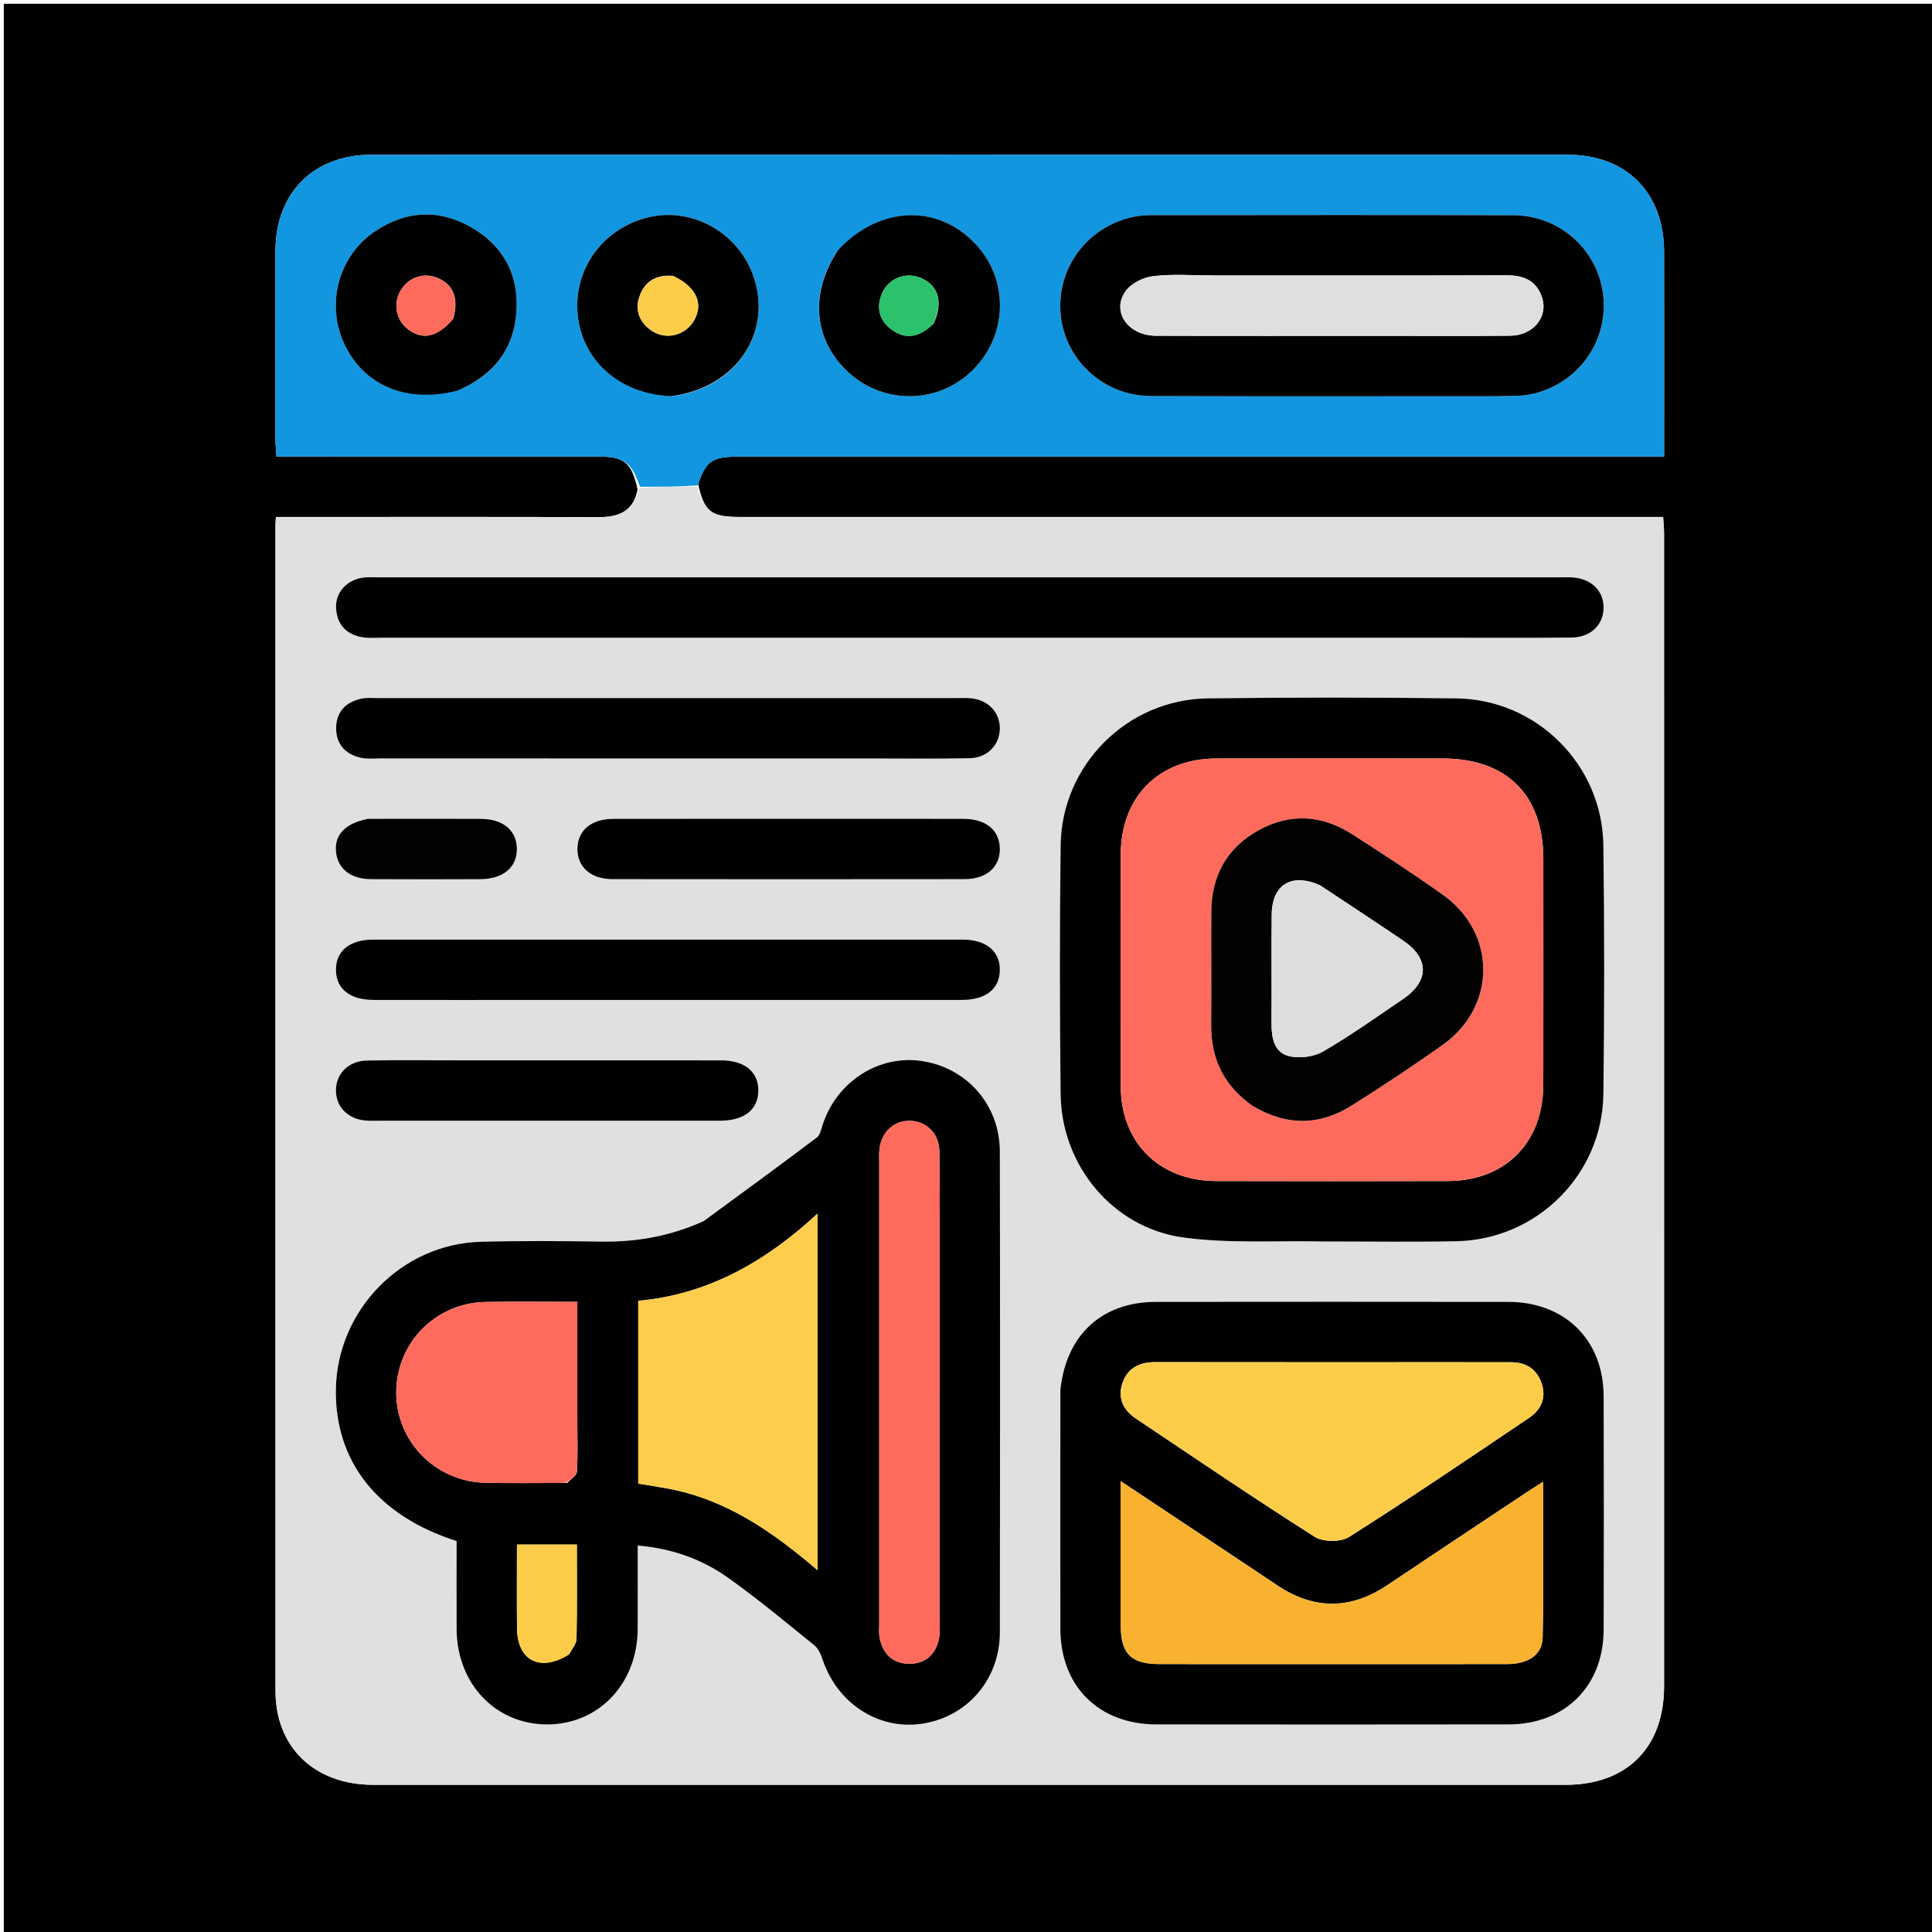
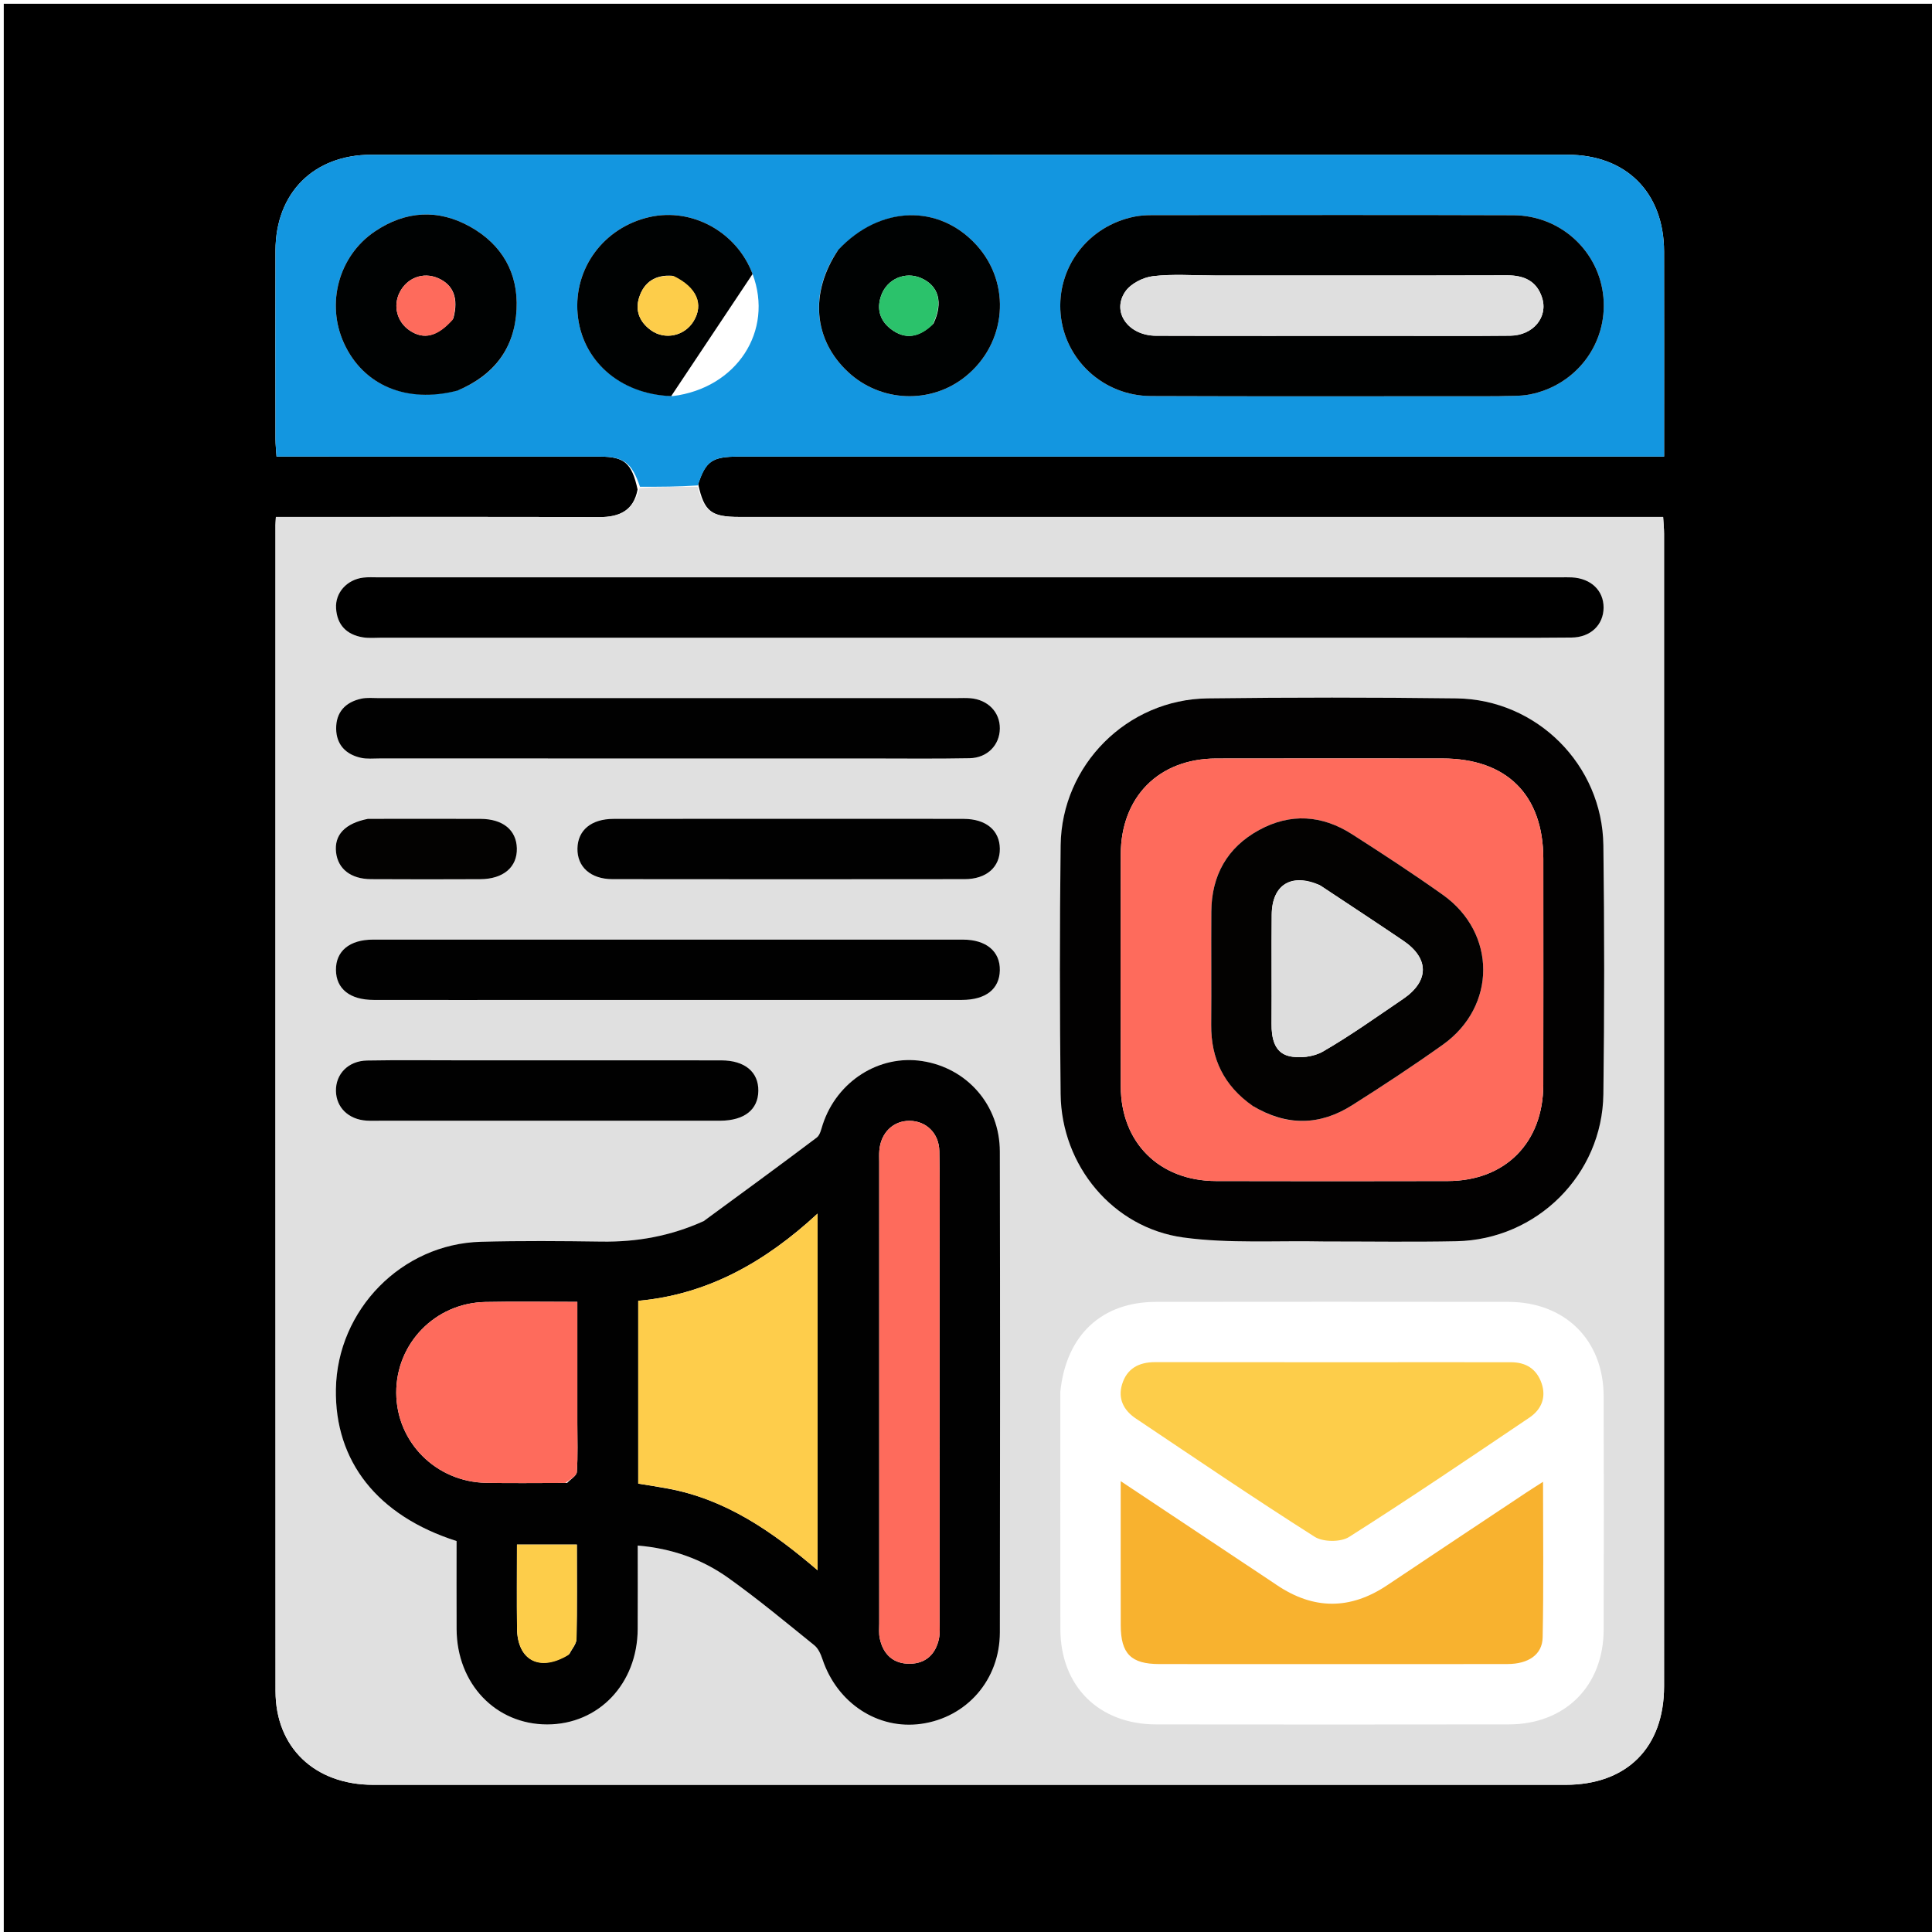
<svg xmlns="http://www.w3.org/2000/svg" id="Layer_1" x="0px" y="0px" width="100%" viewBox="0 0 512 512" xml:space="preserve">
  <path fill="#000000" opacity="1" stroke="none" d=" M1,199   C1,132.667 1,66.833 1,1   C171.667,1 342.333,1 513,1   C513,171.667 513,342.333 513,513   C342.333,513 171.667,513 1,513   C1,408.5 1,304 1,199  M168.967,129.722   C167.882,135.367 164.142,137.058 158.799,137.04   C131.972,136.951 105.144,136.999 78.316,136.999   C76.571,136.999 74.825,136.999 73.112,136.999   C73.051,138.227 73.005,138.725 73.005,139.222   C73.001,242.201 72.983,345.18 73.018,448.159   C73.023,463.11 83.413,472.993 98.922,472.995   C204.234,473.007 309.546,473.005 414.858,472.996   C431.127,472.994 440.993,463.144 440.995,446.877   C441.007,345.065 441.002,243.252 440.991,141.439   C440.991,140.01 440.837,138.58 440.746,136.999   C438.539,136.999 436.72,136.999 434.902,136.999   C355.251,136.999 275.601,137.001 195.95,136.996   C188.516,136.996 186.607,135.603 185.023,128.28   C187.038,122.184 188.73,121.007 195.706,121.006   C275.369,121 355.032,121.002 434.694,121.002   C436.647,121.002 438.6,121.002 441.002,121.002   C441.002,119.072 441.002,117.616 441.002,116.161   C441.002,99.662 441.029,83.162 440.994,66.663   C440.96,51.033 430.98,41.01 415.378,41.007   C309.717,40.99 204.055,40.988 98.394,41.01   C83.125,41.013 73.047,51.122 73.008,66.39   C72.965,83.056 72.992,99.722 73.01,116.388   C73.011,117.828 73.177,119.267 73.285,121.002   C75.42,121.002 77.226,121.002 79.033,121.002   C105.698,121.002 132.363,120.989 159.029,121.012   C165.404,121.018 167.435,122.681 168.967,129.722  z" />
  <path fill="#E0E0E0" opacity="1" stroke="none" d=" M184.853,129.002   C186.607,135.603 188.516,136.996 195.95,136.996   C275.601,137.001 355.251,136.999 434.902,136.999   C436.72,136.999 438.539,136.999 440.746,136.999   C440.837,138.58 440.991,140.01 440.991,141.439   C441.002,243.252 441.007,345.065 440.995,446.877   C440.993,463.144 431.127,472.994 414.858,472.996   C309.546,473.005 204.234,473.007 98.922,472.995   C83.413,472.993 73.023,463.11 73.018,448.159   C72.983,345.18 73.001,242.201 73.005,139.222   C73.005,138.725 73.051,138.227 73.112,136.999   C74.825,136.999 76.571,136.999 78.316,136.999   C105.144,136.999 131.972,136.951 158.799,137.04   C164.142,137.058 167.882,135.367 169.513,129.361   C174.991,129 179.922,129.001 184.853,129.002  M186.163,323.805   C177.661,327.599 168.758,329.17 159.453,329.037   C148.793,328.884 138.122,328.802 127.466,329.083   C106.465,329.638 89.393,347.101 89.019,368.101   C88.676,387.283 100.037,401.704 120.999,408.396   C120.999,416.108 120.969,423.925 121.005,431.741   C121.072,446.207 131.337,456.991 144.998,456.992   C158.65,456.993 168.914,446.214 168.994,431.743   C169.035,424.433 169.001,417.122 169.001,409.586   C178.05,410.343 186.034,413.19 193.017,418.17   C200.869,423.769 208.306,429.957 215.816,436.024   C216.864,436.871 217.525,438.406 217.976,439.753   C221.864,451.358 232.64,458.443 244.114,456.839   C256.206,455.148 264.953,445.174 264.974,432.618   C265.043,390.133 265.05,347.647 264.968,305.161   C264.945,292.873 256.317,283.036 244.402,281.196   C232.974,279.431 221.815,286.548 218.048,297.962   C217.642,299.192 217.344,300.789 216.437,301.473   C206.625,308.872 196.701,316.121 186.163,323.805  M281.002,368.792   C281.001,389.77 280.966,410.749 281.011,431.727   C281.043,446.885 291.2,456.973 306.455,456.99   C337.589,457.026 368.723,457.035 399.857,456.986   C414.768,456.963 424.939,446.807 424.985,431.911   C425.048,411.266 425.051,390.621 424.983,369.976   C424.935,355.115 414.731,345.031 399.754,345.012   C368.62,344.971 337.486,344.976 306.351,345.01   C292.082,345.025 282.566,353.671 281.002,368.792  M351.5,329.002   C362.991,328.995 374.485,329.172 385.971,328.94   C407.297,328.51 424.641,311.288 424.913,289.965   C425.193,267.986 425.194,245.999 424.912,224.021   C424.638,202.693 407.289,185.35 385.966,185.08   C363.988,184.803 342,184.803 320.022,185.081   C298.718,185.35 281.344,202.731 281.08,224.026   C280.808,246.005 280.834,267.991 281.076,289.97   C281.284,308.843 294.894,325.404 313.632,327.95   C325.745,329.595 338.199,328.738 351.5,329.002  M377.5,169   C378.999,169 380.498,169 381.997,169   C393.49,168.997 404.984,169.073 416.475,168.957   C421.568,168.905 424.937,165.573 424.967,161.043   C424.997,156.51 421.628,153.278 416.569,153.015   C415.572,152.964 414.571,153 413.572,153   C309.136,153 204.701,153 100.265,153.002   C98.933,153.002 97.586,152.914 96.271,153.074   C91.944,153.6 88.81,157.051 89.062,161.197   C89.331,165.61 91.87,168.201 96.181,168.902   C97.806,169.166 99.505,168.997 101.17,168.997   C192.947,169 284.723,169 377.5,169  M207.5,201.001   C214.992,201.001 222.483,201.003 229.975,201   C238.964,200.997 247.956,201.11 256.943,200.937   C261.681,200.846 264.917,197.428 264.968,193.083   C265.019,188.731 261.803,185.409 257.116,185.033   C255.957,184.94 254.786,185 253.621,185   C202.512,184.999 151.404,184.998 100.295,185.004   C98.798,185.004 97.253,184.839 95.813,185.143   C91.549,186.045 89.025,188.733 89.086,193.158   C89.143,197.348 91.63,199.927 95.643,200.822   C97.236,201.178 98.957,200.995 100.62,200.995   C135.913,201.002 171.207,201.001 207.5,201.001  M143.5,265.001   C180.625,265.001 217.749,265.008 254.874,264.993   C261.236,264.99 264.863,262.126 264.968,257.155   C265.073,252.153 261.387,249.012 255.192,249.01   C203.084,248.992 150.977,248.992 98.869,249.009   C92.608,249.011 88.971,252.063 89.031,257.086   C89.091,262.074 92.718,264.981 99.049,264.992   C113.533,265.019 128.016,265.001 143.5,265.001  M222.5,216.998   C202.534,216.998 182.568,216.977 162.602,217.012   C156.682,217.022 153.126,220.01 153.03,224.844   C152.933,229.715 156.512,232.975 162.298,232.982   C193.411,233.021 224.525,233.02 255.639,232.984   C261.445,232.977 265.031,229.758 264.969,224.9   C264.906,220.061 261.337,217.039 255.445,217.012   C244.797,216.965 234.149,216.998 222.5,216.998  M184.465,297.002   C186.129,297.002 187.793,297.002 189.457,297.002   C189.956,297.002 190.455,297.006 190.954,297.001   C197.271,296.94 200.909,294.064 200.969,289.084   C201.028,284.076 197.373,281.016 191.131,281.009   C168.169,280.983 145.207,280.997 122.245,280.999   C113.926,280.999 105.604,280.898 97.287,281.049   C92.284,281.139 88.932,284.631 89.03,289.162   C89.123,293.508 92.361,296.661 97.12,296.975   C98.445,297.063 99.781,297.001 101.112,297.001   C128.567,297.002 156.021,297.002 184.465,297.002  M97.04,217.01   C91.348,218.198 88.529,221.336 89.062,225.891   C89.578,230.29 92.954,232.954 98.333,232.986   C107.975,233.044 117.617,233.034 127.258,232.992   C133.4,232.965 137.1,229.789 136.97,224.797   C136.845,219.976 133.287,217.036 127.358,217.009   C117.55,216.965 107.742,216.998 97.04,217.01  z" />
  <path fill="#1396E0" opacity="1" stroke="none" d=" M184.938,128.641   C179.922,129.001 174.991,129 169.603,129   C167.435,122.681 165.404,121.018 159.029,121.012   C132.363,120.989 105.698,121.002 79.033,121.002   C77.226,121.002 75.42,121.002 73.285,121.002   C73.177,119.267 73.011,117.828 73.01,116.388   C72.992,99.722 72.965,83.056 73.008,66.39   C73.047,51.122 83.125,41.013 98.394,41.01   C204.055,40.988 309.717,40.99 415.378,41.007   C430.98,41.01 440.96,51.033 440.994,66.663   C441.029,83.162 441.002,99.662 441.002,116.161   C441.002,117.616 441.002,119.072 441.002,121.002   C438.6,121.002 436.647,121.002 434.694,121.002   C355.032,121.002 275.369,121 195.706,121.006   C188.73,121.007 187.038,122.184 184.938,128.641  M397.411,105   C400.067,104.865 402.784,105.046 405.368,104.542   C417.712,102.13 426.018,91.089 424.923,78.809   C423.834,66.602 413.612,57.084 401.032,57.041   C369.047,56.93 337.062,56.998 305.078,57.02   C303.588,57.021 302.07,57.124 300.613,57.418   C288.303,59.904 279.994,70.899 281.075,83.193   C282.143,95.343 292.418,104.908 304.978,104.957   C335.463,105.077 365.949,104.998 397.411,105  M121.587,103.341   C131.085,99.365 136.392,92.182 136.895,81.971   C137.369,72.351 133.033,64.838 124.69,60.132   C116.127,55.302 107.42,55.849 99.283,61.373   C89.702,67.877 86.355,80.524 91.179,91.012   C96.289,102.12 107.72,106.999 121.587,103.341  M221.927,66.506   C214.482,77.634 215.573,90.04 224.75,98.587   C233.393,106.637 246.648,107.166 255.81,99.827   C266.798,91.024 268.127,75.158 258.736,64.893   C248.766,53.994 233.193,54.437 221.927,66.506  M178.306,104.968   C195.232,102.849 205.112,87.724 199.44,72.615   C195.272,61.513 183.468,54.974 172.173,57.511   C160.068,60.23 152.022,71.028 153.07,83.148   C154.136,95.47 164.157,104.456 178.306,104.968  z" />
  <path fill="#010101" opacity="1" stroke="none" d=" M186.485,323.608   C196.701,316.121 206.625,308.872 216.437,301.473   C217.344,300.789 217.642,299.192 218.048,297.962   C221.815,286.548 232.974,279.431 244.402,281.196   C256.317,283.036 264.945,292.873 264.968,305.161   C265.05,347.647 265.043,390.133 264.974,432.618   C264.953,445.174 256.206,455.148 244.114,456.839   C232.64,458.443 221.864,451.358 217.976,439.753   C217.525,438.406 216.864,436.871 215.816,436.024   C208.306,429.957 200.869,423.769 193.017,418.17   C186.034,413.19 178.05,410.343 169.001,409.586   C169.001,417.122 169.035,424.433 168.994,431.743   C168.914,446.214 158.65,456.993 144.998,456.992   C131.337,456.991 121.072,446.207 121.005,431.741   C120.969,423.925 120.999,416.108 120.999,408.396   C100.037,401.704 88.676,387.283 89.019,368.101   C89.393,347.101 106.465,329.638 127.466,329.083   C138.122,328.802 148.793,328.884 159.453,329.037   C168.758,329.17 177.661,327.599 186.485,323.608  M176.887,394.478   C192.351,397.256 204.762,405.931 216.668,416.129   C216.668,384.3 216.668,353.422 216.668,321.614   C202.729,334.507 187.477,343.078 169.139,344.733   C169.139,361.227 169.139,377.039 169.139,393.179   C171.502,393.545 173.784,393.898 176.887,394.478  M248.999,331.5   C248.994,322.68 249.112,313.857 248.933,305.04   C248.837,300.288 245.429,297.076 241.07,297.034   C236.712,296.991 233.415,300.197 233.033,304.893   C232.952,305.885 233.002,306.889 233.002,307.887   C233.001,348.661 233,389.435 233.006,430.209   C233.006,431.539 232.87,432.913 233.144,434.191   C234.059,438.466 236.759,440.975 241.172,440.907   C245.349,440.843 247.949,438.372 248.819,434.336   C249.164,432.738 248.993,431.022 248.993,429.359   C249.001,397.073 248.999,364.786 248.999,331.5  M150.286,392.997   C151.189,392.03 152.804,391.111 152.873,390.087   C153.167,385.781 152.999,381.444 152.999,377.118   C152.999,366.528 152.999,355.938 152.999,345.009   C144.493,345.009 136.537,344.877 128.587,345.039   C115.335,345.31 104.95,356.015 105.009,369.128   C105.069,382.2 115.534,392.728 128.854,392.973   C135.673,393.099 142.497,392.998 150.286,392.997  M150.916,438.299   C151.568,436.977 152.757,435.667 152.785,434.332   C152.958,425.953 152.872,417.569 152.872,409.332   C147.286,409.332 142.237,409.332 137,409.332   C137,416.945 136.937,424.228 137.017,431.51   C137.11,440.017 143.003,443.231 150.916,438.299  z" />
-   <path fill="#010101" opacity="1" stroke="none" d=" M281.013,368.332   C282.566,353.671 292.082,345.025 306.351,345.01   C337.486,344.976 368.62,344.971 399.754,345.012   C414.731,345.031 424.935,355.115 424.983,369.976   C425.051,390.621 425.048,411.266 424.985,431.911   C424.939,446.807 414.768,456.963 399.857,456.986   C368.723,457.035 337.589,457.026 306.455,456.99   C291.2,456.973 281.043,446.885 281.011,431.727   C280.966,410.749 281.001,389.77 281.013,368.332  M384.499,360.999   C358.375,360.999 332.251,361.02 306.127,360.98   C301.789,360.974 298.625,362.679 297.357,366.88   C296.206,370.692 297.792,373.762 300.993,375.906   C316.736,386.45 332.406,397.114 348.4,407.265   C350.632,408.682 355.295,408.72 357.512,407.314   C373.645,397.081 389.472,386.362 405.315,375.676   C408.475,373.545 409.848,370.326 408.51,366.513   C407.207,362.799 404.398,361.018 400.474,361.008   C395.483,360.997 390.491,361.001 384.499,360.999  M329.435,414.092   C318.842,407.048 308.248,400.003 297,392.524   C297,405.852 296.98,418.281 297.007,430.71   C297.024,438.237 299.725,440.977 307.179,440.991   C322.657,441.02 338.136,441 353.614,441   C368.926,441 384.239,441.029 399.551,440.983   C405.011,440.967 408.722,438.514 408.817,433.964   C409.1,420.431 408.919,406.888 408.919,392.695   C407.019,393.914 405.782,394.682 404.57,395.488   C392.251,403.686 379.918,411.863 367.624,420.1   C357.82,426.669 348.085,426.63 338.331,420.031   C335.577,418.168 332.794,416.348 329.435,414.092  z" />
  <path fill="#020101" opacity="1" stroke="none" d=" M351,329.002   C338.199,328.738 325.745,329.595 313.632,327.95   C294.894,325.404 281.284,308.843 281.076,289.97   C280.834,267.991 280.808,246.005 281.08,224.026   C281.344,202.731 298.718,185.35 320.022,185.081   C342,184.803 363.988,184.803 385.966,185.08   C407.289,185.35 424.638,202.693 424.912,224.021   C425.194,245.999 425.193,267.986 424.913,289.965   C424.641,311.288 407.297,328.51 385.971,328.94   C374.485,329.172 362.991,328.995 351,329.002  M408.999,230.544   C408.999,229.545 409,228.545 408.998,227.545   C408.968,210.638 399.283,201.011 382.272,201.004   C362.281,200.995 342.288,200.967 322.297,201.013   C307.093,201.048 297.04,211.179 297.011,226.476   C296.973,246.968 296.958,267.46 297.017,287.951   C297.06,302.831 307.258,312.947 322.232,312.985   C342.724,313.037 363.216,313.035 383.708,312.986   C398.912,312.949 408.954,302.817 408.988,287.509   C409.03,268.85 408.999,250.191 408.999,230.544  z" />
  <path fill="#000000" opacity="1" stroke="none" d=" M377,169   C284.723,169 192.947,169 101.17,168.997   C99.505,168.997 97.806,169.166 96.181,168.902   C91.87,168.201 89.331,165.61 89.062,161.197   C88.81,157.051 91.944,153.6 96.271,153.074   C97.586,152.914 98.933,153.002 100.265,153.002   C204.701,153 309.136,153 413.572,153   C414.571,153 415.572,152.964 416.569,153.015   C421.628,153.278 424.997,156.51 424.967,161.043   C424.937,165.573 421.568,168.905 416.475,168.957   C404.984,169.073 393.49,168.997 381.997,169   C380.498,169 378.999,169 377,169  z" />
  <path fill="#010101" opacity="1" stroke="none" d=" M207,201.001   C171.207,201.001 135.913,201.002 100.62,200.995   C98.957,200.995 97.236,201.178 95.643,200.822   C91.63,199.927 89.143,197.348 89.086,193.158   C89.025,188.733 91.549,186.045 95.813,185.143   C97.253,184.839 98.798,185.004 100.295,185.004   C151.404,184.998 202.512,184.999 253.621,185   C254.786,185 255.957,184.94 257.116,185.033   C261.803,185.409 265.019,188.731 264.968,193.083   C264.917,197.428 261.681,200.846 256.943,200.937   C247.956,201.11 238.964,200.997 229.975,201   C222.483,201.003 214.992,201.001 207,201.001  z" />
  <path fill="#010101" opacity="1" stroke="none" d=" M143,265.001   C128.016,265.001 113.533,265.019 99.049,264.992   C92.718,264.981 89.091,262.074 89.031,257.086   C88.971,252.063 92.608,249.011 98.869,249.009   C150.977,248.992 203.084,248.992 255.192,249.01   C261.387,249.012 265.073,252.153 264.968,257.155   C264.863,262.126 261.236,264.99 254.874,264.993   C217.749,265.008 180.625,265.001 143,265.001  z" />
  <path fill="#010101" opacity="1" stroke="none" d=" M223,216.998   C234.149,216.998 244.797,216.965 255.445,217.012   C261.337,217.039 264.906,220.061 264.969,224.9   C265.031,229.758 261.445,232.977 255.639,232.984   C224.525,233.02 193.411,233.021 162.298,232.982   C156.512,232.975 152.933,229.715 153.03,224.844   C153.126,220.01 156.682,217.022 162.602,217.012   C182.568,216.977 202.534,216.998 223,216.998  z" />
  <path fill="#010101" opacity="1" stroke="none" d=" M183.97,297.002   C156.021,297.002 128.567,297.002 101.112,297.001   C99.781,297.001 98.445,297.063 97.12,296.975   C92.361,296.661 89.123,293.508 89.03,289.162   C88.932,284.631 92.284,281.139 97.287,281.049   C105.604,280.898 113.926,280.999 122.245,280.999   C145.207,280.997 168.169,280.983 191.131,281.009   C197.373,281.016 201.028,284.076 200.969,289.084   C200.909,294.064 197.271,296.94 190.954,297.001   C190.455,297.006 189.956,297.002 189.457,297.002   C187.793,297.002 186.129,297.002 183.97,297.002  z" />
  <path fill="#030201" opacity="1" stroke="none" d=" M97.487,217.004   C107.742,216.998 117.55,216.965 127.358,217.009   C133.287,217.036 136.845,219.976 136.97,224.797   C137.1,229.789 133.4,232.965 127.258,232.992   C117.617,233.034 107.975,233.044 98.333,232.986   C92.954,232.954 89.578,230.29 89.062,225.891   C88.529,221.336 91.348,218.198 97.487,217.004  z" />
  <path fill="#000101" opacity="1" stroke="none" d=" M396.923,105   C365.949,104.998 335.463,105.077 304.978,104.957   C292.418,104.908 282.143,95.343 281.075,83.193   C279.994,70.899 288.303,59.904 300.613,57.418   C302.07,57.124 303.588,57.021 305.078,57.02   C337.062,56.998 369.047,56.93 401.032,57.041   C413.612,57.084 423.834,66.602 424.923,78.809   C426.018,91.089 417.712,102.13 405.368,104.542   C402.784,105.046 400.067,104.865 396.923,105  M321.501,72.998   C316.176,73.001 310.8,72.567 305.55,73.19   C302.937,73.5 299.683,75.145 298.236,77.236   C294.486,82.655 298.984,88.955 306.375,88.979   C326.507,89.043 346.639,89.002 366.772,89.001   C377.919,89.001 389.068,89.081 400.214,88.966   C406.311,88.903 410.327,84.034 408.659,78.867   C407.228,74.434 403.865,72.952 399.369,72.964   C373.746,73.035 348.123,72.998 321.501,72.998  z" />
  <path fill="#000202" opacity="1" stroke="none" d=" M121.229,103.513   C107.72,106.999 96.289,102.12 91.179,91.012   C86.355,80.524 89.702,67.877 99.283,61.373   C107.42,55.849 116.127,55.302 124.69,60.132   C133.033,64.838 137.369,72.351 136.895,81.971   C136.392,92.182 131.085,99.365 121.229,103.513  M120.139,84.377   C121.591,79.088 120.179,75.445 115.991,73.673   C112.104,72.029 107.848,73.64 105.912,77.488   C104.101,81.088 105.209,85.312 108.557,87.574   C112.282,90.091 115.931,89.286 120.139,84.377  z" />
  <path fill="#000202" opacity="1" stroke="none" d=" M222.143,66.217   C233.193,54.437 248.766,53.994 258.736,64.893   C268.127,75.158 266.798,91.024 255.81,99.827   C246.648,107.166 233.393,106.637 224.75,98.587   C215.573,90.04 214.482,77.634 222.143,66.217  M247.389,85.743   C250.013,80.185 248.781,75.712 244.065,73.679   C239.863,71.867 235.077,73.933 233.516,78.324   C232.255,81.872 233.195,84.99 236.119,87.216   C239.846,90.053 243.538,89.525 247.389,85.743  z" />
-   <path fill="#000202" opacity="1" stroke="none" d=" M177.87,104.981   C164.157,104.456 154.136,95.47 153.07,83.148   C152.022,71.028 160.068,60.23 172.173,57.511   C183.468,54.974 195.272,61.513 199.44,72.615   C205.112,87.724 195.232,102.849 177.87,104.981  M178.17,73.087   C173.783,72.755 170.717,74.666 169.385,78.807   C168.243,82.355 169.528,85.372 172.513,87.521   C176.222,90.191 181.4,89.043 183.79,85.148   C186.551,80.648 184.715,76.14 178.17,73.087  z" />
+   <path fill="#000202" opacity="1" stroke="none" d=" M177.87,104.981   C164.157,104.456 154.136,95.47 153.07,83.148   C152.022,71.028 160.068,60.23 172.173,57.511   C183.468,54.974 195.272,61.513 199.44,72.615   M178.17,73.087   C173.783,72.755 170.717,74.666 169.385,78.807   C168.243,82.355 169.528,85.372 172.513,87.521   C176.222,90.191 181.4,89.043 183.79,85.148   C186.551,80.648 184.715,76.14 178.17,73.087  z" />
  <path fill="#FECD4B" opacity="1" stroke="none" d=" M176.477,394.364   C173.784,393.898 171.502,393.545 169.139,393.179   C169.139,377.039 169.139,361.227 169.139,344.733   C187.477,343.078 202.729,334.507 216.668,321.614   C216.668,353.422 216.668,384.3 216.668,416.129   C204.762,405.931 192.351,397.256 176.477,394.364  z" />
  <path fill="#FE6B5C" opacity="1" stroke="none" d=" M248.999,332   C248.999,364.786 249.001,397.073 248.993,429.359   C248.993,431.022 249.164,432.738 248.819,434.336   C247.949,438.372 245.349,440.843 241.172,440.907   C236.759,440.975 234.059,438.466 233.144,434.191   C232.87,432.913 233.006,431.539 233.006,430.209   C233,389.435 233.001,348.661 233.002,307.887   C233.002,306.889 232.952,305.885 233.033,304.893   C233.415,300.197 236.712,296.991 241.07,297.034   C245.429,297.076 248.837,300.288 248.933,305.04   C249.112,313.857 248.994,322.68 248.999,332  z" />
  <path fill="#FE6B5C" opacity="1" stroke="none" d=" M149.802,392.998   C142.497,392.998 135.673,393.099 128.854,392.973   C115.534,392.728 105.069,382.2 105.009,369.128   C104.95,356.015 115.335,345.31 128.587,345.039   C136.537,344.877 144.493,345.009 152.999,345.009   C152.999,355.938 152.999,366.528 152.999,377.118   C152.999,381.444 153.167,385.781 152.873,390.087   C152.804,391.111 151.189,392.03 149.802,392.998  z" />
  <path fill="#FDCD4A" opacity="1" stroke="none" d=" M150.641,438.583   C143.003,443.231 137.11,440.017 137.017,431.51   C136.937,424.228 137,416.945 137,409.332   C142.237,409.332 147.286,409.332 152.872,409.332   C152.872,417.569 152.958,425.953 152.785,434.332   C152.757,435.667 151.568,436.977 150.641,438.583  z" />
  <path fill="#FDCD4A" opacity="1" stroke="none" d=" M384.999,360.999   C390.491,361.001 395.483,360.997 400.474,361.008   C404.398,361.018 407.207,362.799 408.51,366.513   C409.848,370.326 408.475,373.545 405.315,375.676   C389.472,386.362 373.645,397.081 357.512,407.314   C355.295,408.72 350.632,408.682 348.4,407.265   C332.406,397.114 316.736,386.45 300.993,375.906   C297.792,373.762 296.206,370.692 297.357,366.88   C298.625,362.679 301.789,360.974 306.127,360.98   C332.251,361.02 358.375,360.999 384.999,360.999  z" />
  <path fill="#F8B22F" opacity="1" stroke="none" d=" M329.73,414.301   C332.794,416.348 335.577,418.168 338.331,420.031   C348.085,426.63 357.82,426.669 367.624,420.1   C379.918,411.863 392.251,403.686 404.57,395.488   C405.782,394.682 407.019,393.914 408.919,392.695   C408.919,406.888 409.1,420.431 408.817,433.964   C408.722,438.514 405.011,440.967 399.551,440.983   C384.239,441.029 368.926,441 353.614,441   C338.136,441 322.657,441.02 307.179,440.991   C299.725,440.977 297.024,438.237 297.007,430.71   C296.98,418.281 297,405.852 297,392.524   C308.248,400.003 318.842,407.048 329.73,414.301  z" />
  <path fill="#FE6B5C" opacity="1" stroke="none" d=" M408.999,231.038   C408.999,250.191 409.03,268.85 408.988,287.509   C408.954,302.817 398.912,312.949 383.708,312.986   C363.216,313.035 342.724,313.037 322.232,312.985   C307.258,312.947 297.06,302.831 297.017,287.951   C296.958,267.46 296.973,246.968 297.011,226.476   C297.04,211.179 307.093,201.048 322.297,201.013   C342.288,200.967 362.281,200.995 382.272,201.004   C399.283,201.011 408.968,210.638 408.998,227.545   C409,228.545 408.999,229.545 408.999,231.038  M332.362,293.287   C341.073,298.503 349.811,298.28 358.274,292.93   C366.427,287.776 374.494,282.462 382.352,276.872   C396.641,266.707 396.645,247.278 382.365,237.133   C374.503,231.547 366.416,226.268 358.292,221.067   C350.377,215.999 341.998,215.417 333.679,219.959   C325.21,224.582 321.07,232.005 321.011,241.633   C320.951,251.623 321.058,261.613 320.979,271.603   C320.909,280.587 324.348,287.731 332.362,293.287  z" />
  <path fill="#DFDFDF" opacity="1" stroke="none" d=" M322.001,72.998   C348.123,72.998 373.746,73.035 399.369,72.964   C403.865,72.952 407.228,74.434 408.659,78.867   C410.327,84.034 406.311,88.903 400.214,88.966   C389.068,89.081 377.919,89.001 366.772,89.001   C346.639,89.002 326.507,89.043 306.375,88.979   C298.984,88.955 294.486,82.655 298.236,77.236   C299.683,75.145 302.937,73.5 305.55,73.19   C310.8,72.567 316.176,73.001 322.001,72.998  z" />
  <path fill="#FE6B5C" opacity="1" stroke="none" d=" M119.98,84.733   C115.931,89.286 112.282,90.091 108.557,87.574   C105.209,85.312 104.101,81.088 105.912,77.488   C107.848,73.64 112.104,72.029 115.991,73.673   C120.179,75.445 121.591,79.088 119.98,84.733  z" />
  <path fill="#2BC26B" opacity="1" stroke="none" d=" M247.145,86.047   C243.538,89.525 239.846,90.053 236.119,87.216   C233.195,84.99 232.255,81.872 233.516,78.324   C235.077,73.933 239.863,71.867 244.065,73.679   C248.781,75.712 250.013,80.185 247.145,86.047  z" />
  <path fill="#FDCD4A" opacity="1" stroke="none" d=" M178.554,73.158   C184.715,76.14 186.551,80.648 183.79,85.148   C181.4,89.043 176.222,90.191 172.513,87.521   C169.528,85.372 168.243,82.355 169.385,78.807   C170.717,74.666 173.783,72.755 178.554,73.158  z" />
  <path fill="#030201" opacity="1" stroke="none" d=" M332.038,293.112   C324.348,287.731 320.909,280.587 320.979,271.603   C321.058,261.613 320.951,251.623 321.011,241.633   C321.07,232.005 325.21,224.582 333.679,219.959   C341.998,215.417 350.377,215.999 358.292,221.067   C366.416,226.268 374.503,231.547 382.365,237.133   C396.645,247.278 396.641,266.707 382.352,276.872   C374.494,282.462 366.427,287.776 358.274,292.93   C349.811,298.28 341.073,298.503 332.038,293.112  M349.726,234.55   C342.268,231.27 337.099,234.397 337.021,242.386   C336.926,252.021 337.046,261.659 336.974,271.296   C336.946,275.047 337.694,278.865 341.466,279.841   C344.272,280.568 348.114,280.102 350.618,278.654   C357.928,274.426 364.832,269.49 371.831,264.738   C378.781,260.019 378.813,254.001 371.901,249.308   C364.764,244.462 357.543,239.742 349.726,234.55  z" />
  <path fill="#DDDDDD" opacity="1" stroke="none" d=" M350.042,234.758   C357.543,239.742 364.764,244.462 371.901,249.308   C378.813,254.001 378.781,260.019 371.831,264.738   C364.832,269.49 357.928,274.426 350.618,278.654   C348.114,280.102 344.272,280.568 341.466,279.841   C337.694,278.865 336.946,275.047 336.974,271.296   C337.046,261.659 336.926,252.021 337.021,242.386   C337.099,234.397 342.268,231.27 350.042,234.758  z" />
</svg>